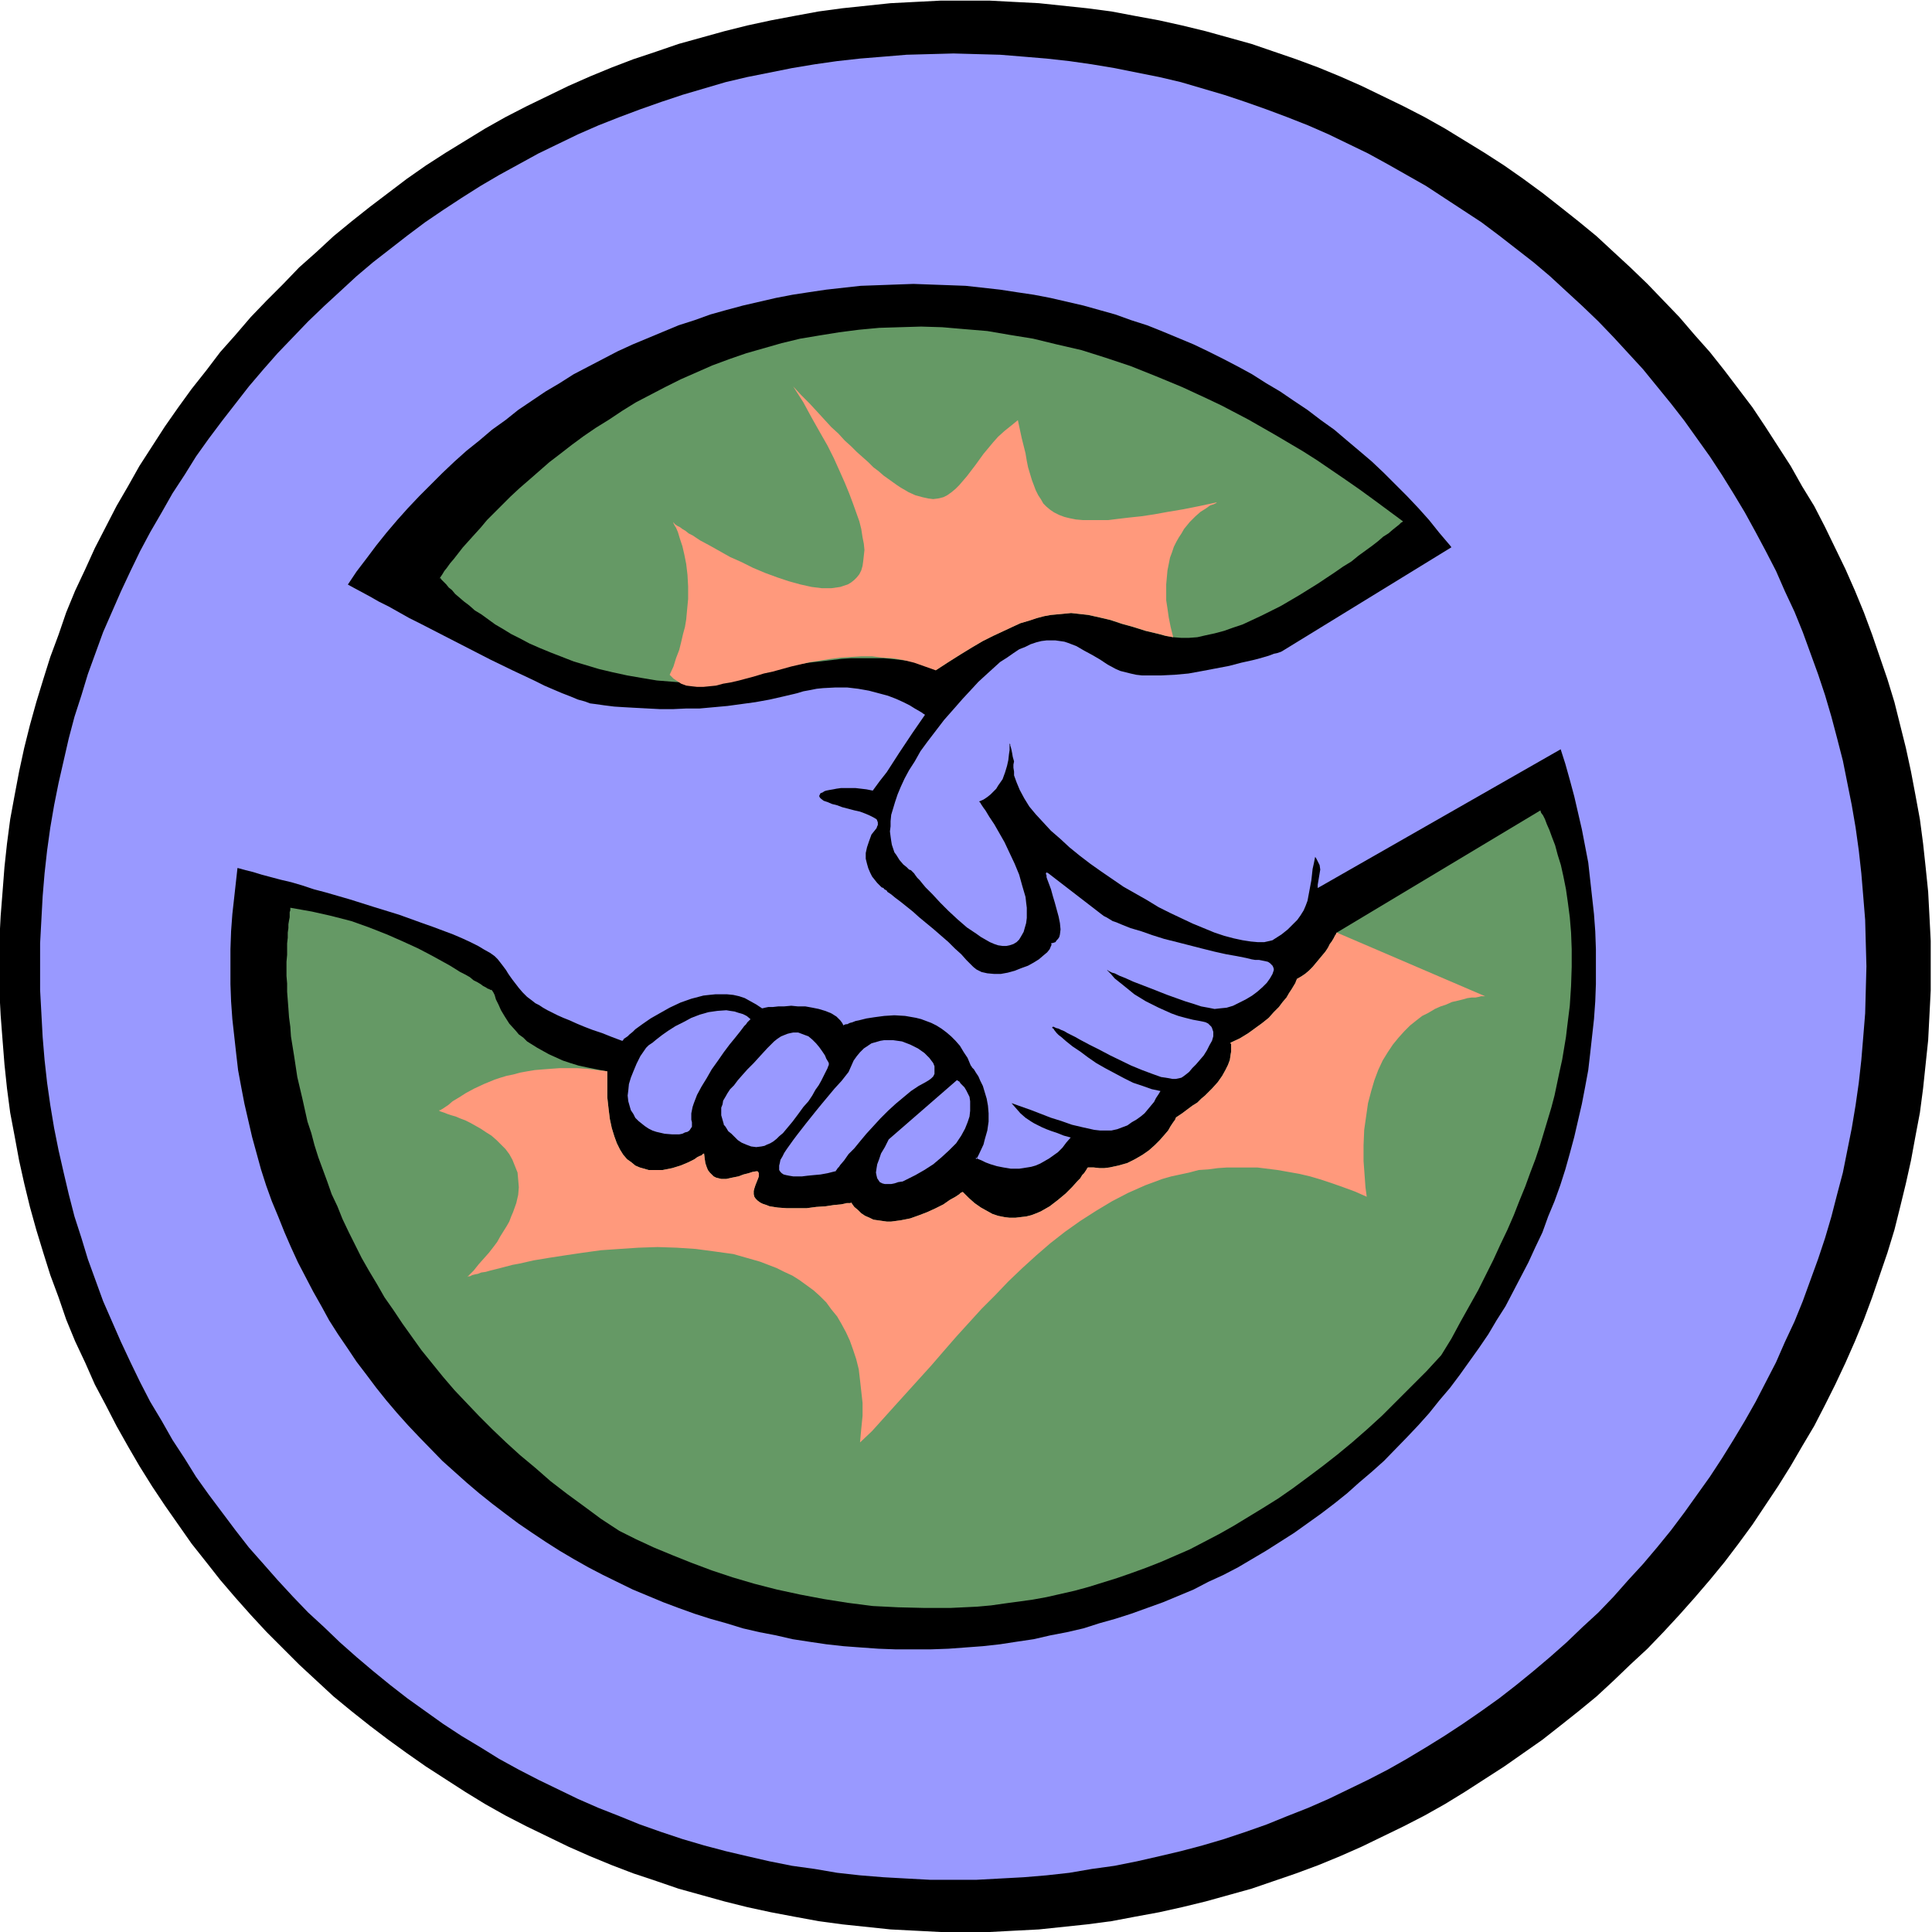
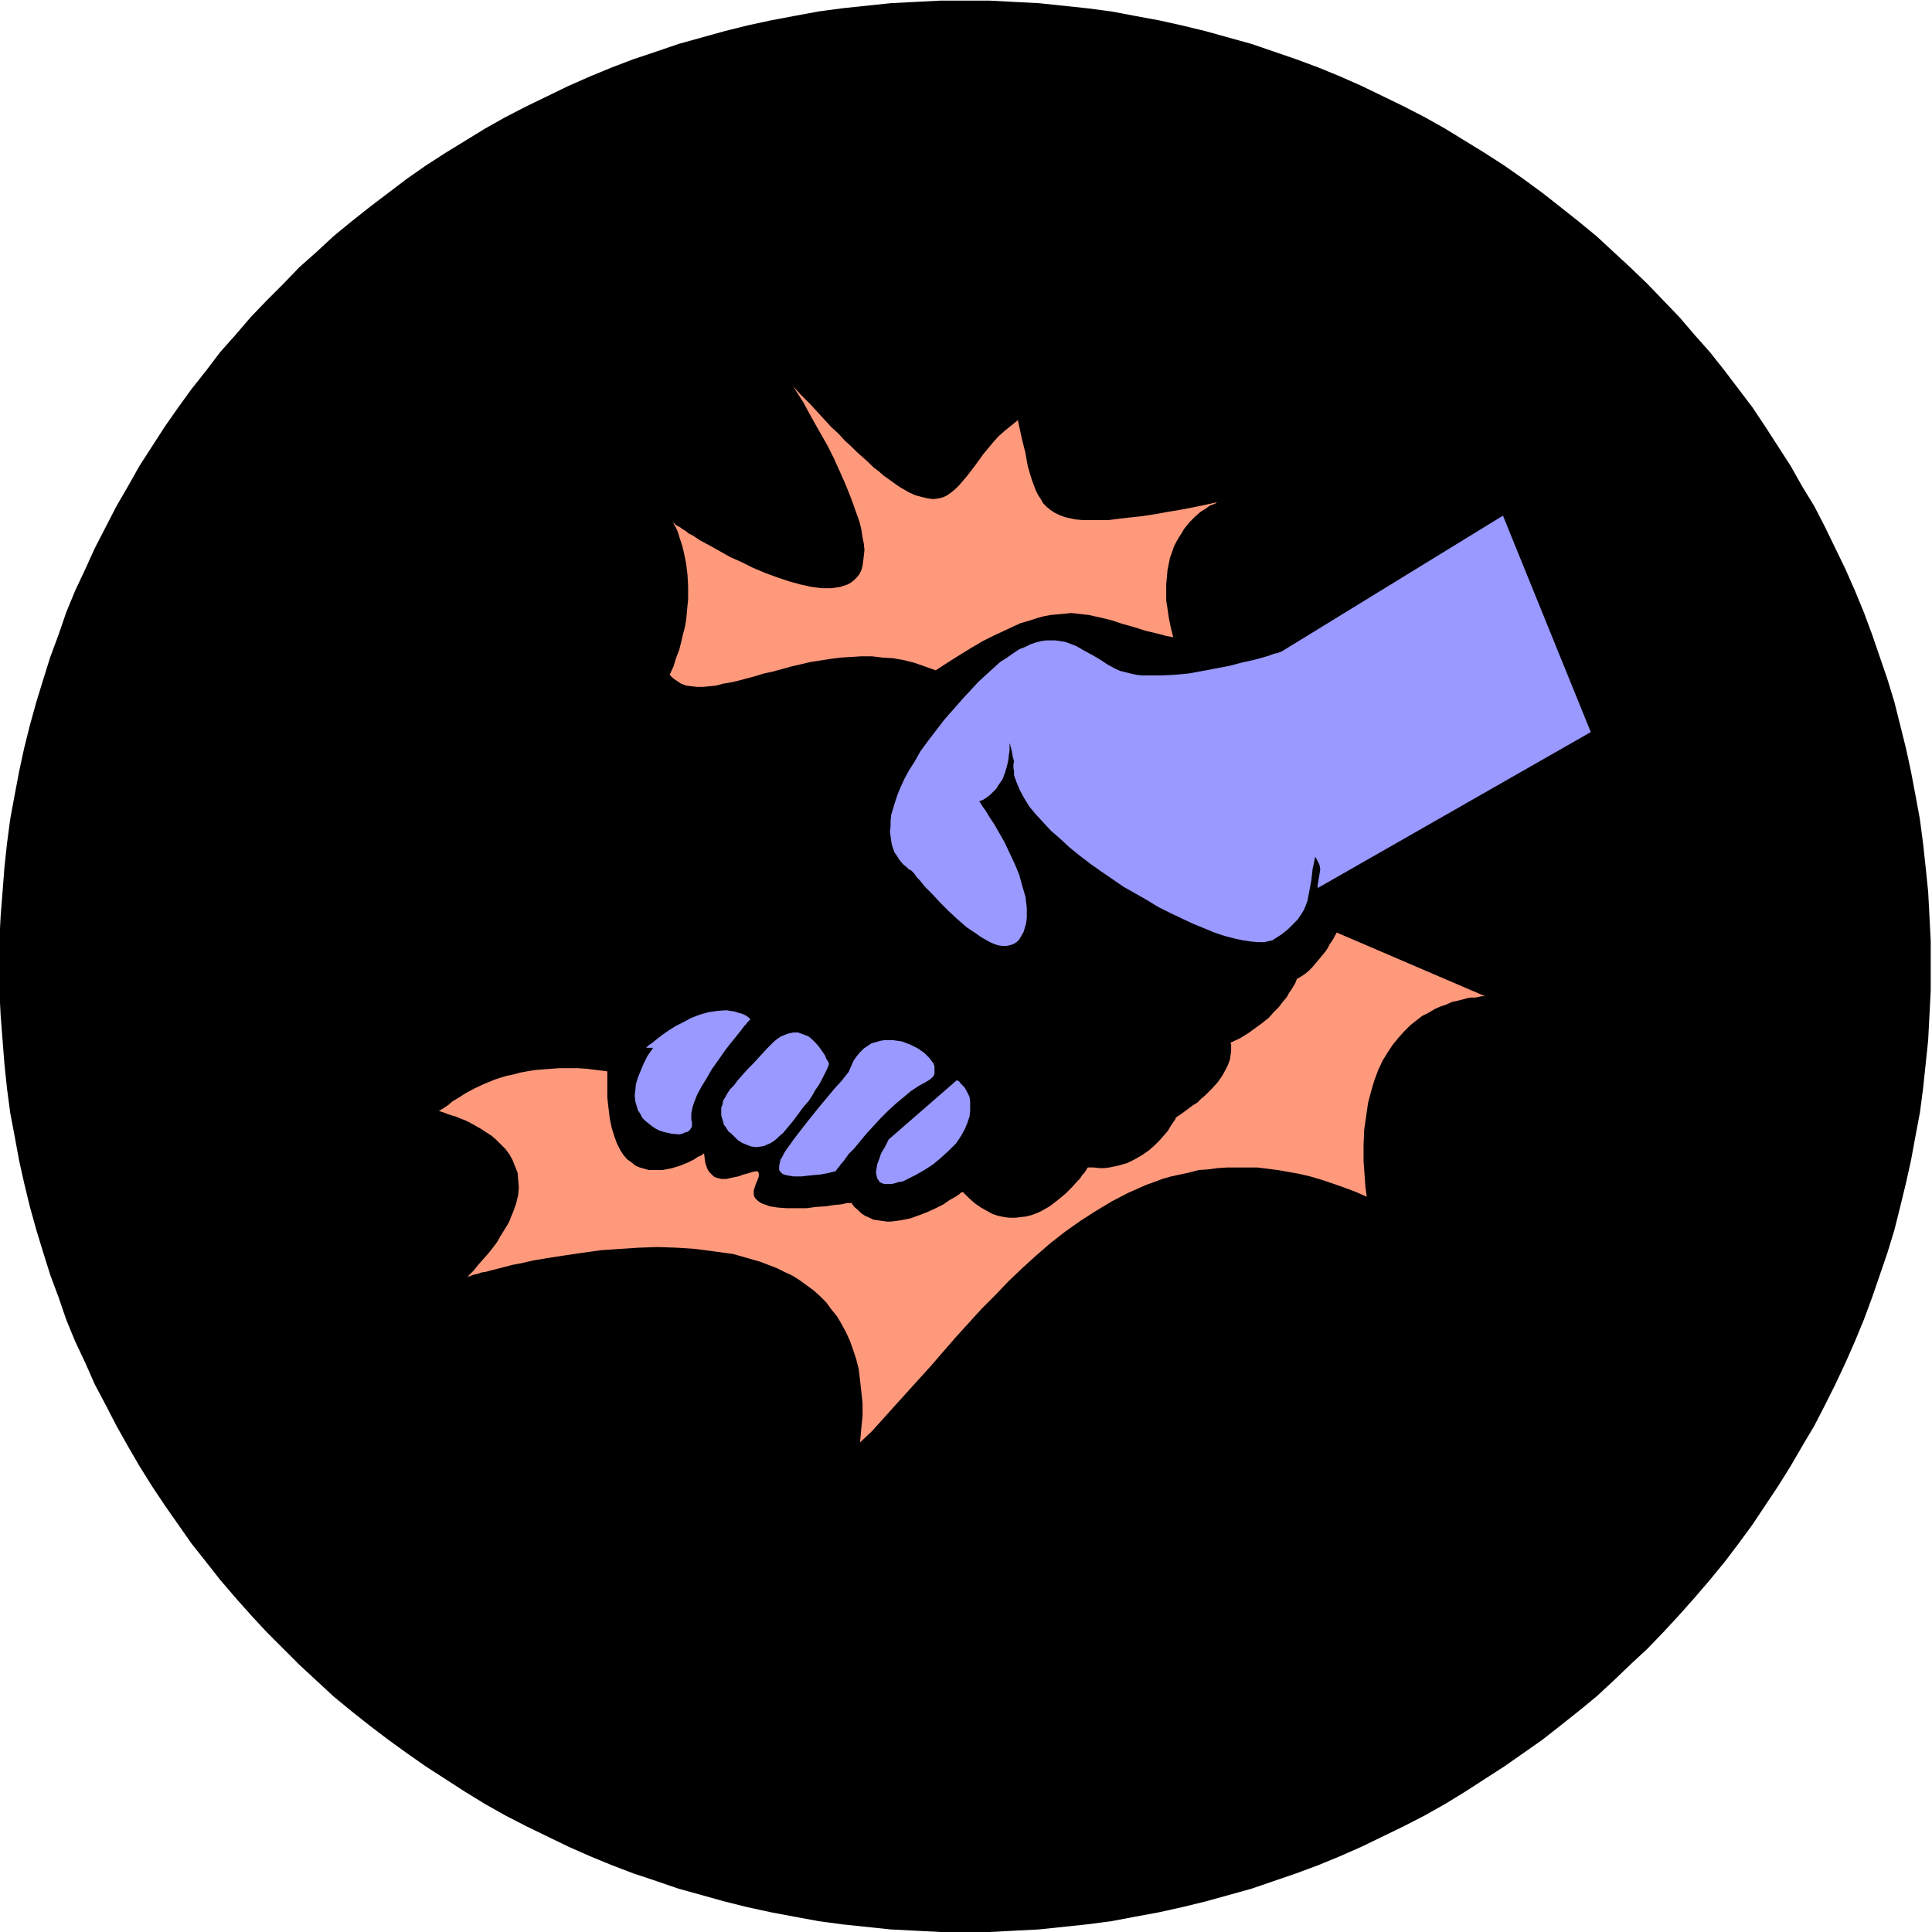
<svg xmlns="http://www.w3.org/2000/svg" fill-rule="evenodd" height="490.455" preserveAspectRatio="none" stroke-linecap="round" viewBox="0 0 3035 3035" width="490.455">
  <style>.brush1{fill:#000}.pen1{stroke:none}.brush2{fill:#99f}</style>
  <path class="pen1 brush1" d="M1516 1h39l38 2 39 2 38 4 38 4 38 5 37 7 38 7 36 8 37 9 36 10 36 10 35 12 35 12 35 13 34 14 34 15 33 16 33 16 33 17 32 18 31 19 31 19 31 20 30 21 30 22 28 22 29 23 28 23 27 25 26 24 27 26 25 26 25 26 24 28 24 27 23 29 22 29 22 29 20 30 20 31 20 31 18 32 19 31 17 33 16 33 16 33 15 34 14 34 13 35 12 35 12 35 11 36 9 36 9 36 8 37 7 37 7 38 5 38 4 37 4 39 2 38 2 39v78l-2 39-2 39-4 38-4 38-5 38-7 37-7 38-8 36-9 37-9 36-11 36-12 35-12 35-13 35-14 34-15 34-16 34-16 32-17 33-19 32-18 31-20 32-20 30-20 30-22 30-22 29-23 28-24 28-24 27-25 27-25 26-27 25-26 25-27 25-28 23-29 23-28 22-30 21-30 21-31 20-31 20-31 19-32 18-33 17-33 16-33 16-34 15-34 14-35 13-35 12-35 12-36 10-36 10-37 9-36 8-38 7-37 7-38 5-38 4-38 4-39 2-38 2h-78l-39-2-39-2-38-4-38-4-37-5-38-7-37-7-37-8-36-9-36-10-36-10-35-12-36-12-34-13-34-14-34-15-33-16-33-16-33-17-32-18-31-19-31-20-31-20-30-21-29-21-29-22-29-23-28-23-27-25-27-25-25-25-26-26-25-27-24-27-24-28-22-28-23-29-21-30-21-30-20-30-20-32-18-31-18-32-17-33-17-32-15-34-16-34-14-34-12-35-13-35-11-35-11-36-10-36-9-37-8-36-7-38-7-37-5-38-4-38-3-38-3-39-2-39v-78l2-39 3-38 3-39 4-37 5-38 7-38 7-37 8-37 9-36 10-36 11-36 11-35 13-35 12-35 14-34 16-34 15-33 17-33 17-33 18-31 18-32 20-31 20-31 21-30 21-29 23-29 22-29 24-27 24-28 25-26 26-26 25-26 27-24 27-25 28-23 29-23 29-22 29-22 30-21 31-20 31-19 31-19 32-18 33-17 33-16 33-16 34-15 34-14 34-13 36-12 35-12 36-10 36-10 36-9 37-8 37-7 38-7 37-5 38-4 38-4 39-2 39-2h39z" />
-   <path class="pen1 brush2" d="m1498 84 36 1 37 1 37 3 36 3 36 4 35 5 36 6 35 7 35 7 34 8 34 10 34 10 33 11 34 12 32 12 33 13 32 14 31 15 31 15 31 17 30 17 30 17 29 19 29 19 29 19 28 21 27 21 27 21 26 22 26 24 25 23 25 24 24 25 23 25 23 25 22 27 22 27 21 27 20 28 20 28 19 29 18 29 18 30 17 31 16 30 16 31 14 32 15 32 13 32 12 33 12 33 11 33 10 34 9 34 9 35 7 35 7 35 6 35 5 36 4 36 3 36 3 37 1 37 1 36-1 37-1 37-3 37-3 36-4 36-5 35-6 36-7 35-7 35-9 34-9 35-10 34-11 33-12 33-12 33-13 32-15 32-14 32-16 31-16 31-17 30-18 30-18 29-19 29-20 28-20 28-21 28-22 27-22 26-23 25-23 26-24 25-25 23-25 24-26 23-26 22-27 22-27 21-28 20-29 20-29 19-29 18-30 18-30 17-31 16-31 15-31 15-32 14-33 13-32 13-34 12-33 11-34 10-34 9-34 8-35 8-35 7-36 5-35 6-36 4-36 3-37 2-37 2h-73l-37-2-36-2-37-3-36-4-35-6-36-5-35-7-35-8-34-8-34-9-34-10-33-11-34-12-32-13-33-13-32-14-31-15-31-15-31-16-31-17-29-18-30-18-29-19-28-20-28-20-27-21-27-22-26-22-26-23-25-24-25-23-24-25-24-26-22-25-23-26-21-27-21-28-21-28-20-28-18-29-19-29-17-30-18-30-16-31-15-31-15-32-14-32-14-32-12-33-12-33-10-33-11-34-9-35-8-34-8-35-7-35-6-36-5-35-4-36-3-36-2-37-2-37v-73l2-37 2-37 3-36 4-36 5-36 6-35 7-35 8-35 8-35 9-34 11-34 10-33 12-33 12-33 14-32 14-32 15-32 15-31 16-30 18-31 17-30 19-29 18-29 20-28 21-28 21-27 21-27 23-27 22-25 24-25 24-25 25-24 25-23 26-24 26-22 27-21 27-21 28-21 28-19 29-19 30-19 29-17 31-17 31-17 31-15 31-15 32-14 33-13 32-12 34-12 33-11 34-10 34-10 34-8 35-7 35-7 36-6 35-5 36-4 37-3 36-3 37-1 37-1z" />
  <path class="pen1 brush1" d="m1435 446 27 1 28 1 27 1 27 3 27 3 26 4 27 4 26 5 26 6 26 6 25 7 25 7 25 9 25 8 25 10 24 10 24 10 23 11 24 12 23 12 22 12 22 14 22 13 22 15 21 14 21 16 21 15 20 17 19 16 20 17 19 18 18 18 18 18 18 19 17 19 16 20 17 20 15 20 15 21 15 21 15 22 13 22 14 22 12 23 12 23 12 23 11 24 11 24 9 24 10 24 9 25 8 25 7 25 7 26 6 26 6 26 5 26 5 26 3 27 3 27 3 27 2 27 1 28v55l-1 27-2 28-3 27-3 27-3 26-5 27-5 26-6 26-6 26-7 26-7 25-8 25-9 25-10 24-9 25-11 23-11 24-12 23-12 23-12 23-14 22-13 22-15 22-15 21-15 21-15 20-17 20-16 20-17 19-18 19-36 37-19 17-20 17-19 17-20 16-21 16-21 15-21 15-22 14-22 14-22 13-22 13-23 12-24 11-23 12-24 10-24 10-25 9-25 9-25 8-25 7-25 8-26 6-26 5-26 6-27 4-26 4-27 3-27 2-27 2-28 1h-55l-27-1-28-2-27-2-27-3-27-4-26-4-26-6-26-5-26-6-26-8-25-7-25-8-25-9-24-9-24-10-24-10-47-23-23-12-23-13-22-13-22-14-21-14-22-15-20-15-21-16-20-16-20-17-19-17-19-17-36-37-18-19-17-19-17-20-16-20-15-20-16-21-14-21-15-22-14-22-12-22-13-23-12-23-12-23-11-24-10-23-10-25-10-24-9-25-8-25-14-51-6-26-6-26-5-26-5-27-3-26-3-27-3-27-2-28-1-27v-55l1-28 2-27 3-27 3-27 3-27 5-26 5-26 6-26 6-26 7-26 7-25 8-25 9-25 10-24 10-24 10-24 23-47 12-23 13-23 12-22 14-22 15-22 14-21 16-21 15-20 16-20 17-20 17-19 18-19 18-18 18-18 19-18 19-17 20-16 20-17 21-15 20-16 43-29 22-13 22-14 23-12 23-12 23-12 24-11 24-10 24-10 24-10 25-8 25-9 25-7 26-7 26-6 26-6 26-5 26-4 27-4 27-3 27-3 28-1 27-1 28-1z" />
-   <path class="pen1 brush2" d="m1538 1259 1 1 1 1 1 2 2 3 2 3 3 4 3 5 3 5 4 6 4 6 8 14 8 14 8 17 8 17 7 17 5 18 5 17 1 9 1 8v16l-1 8-2 7-2 7-4 7-3 5-4 4-5 3-6 2-5 1h-6l-7-1-6-2-7-3-7-4-7-4-7-5-15-10-15-13-14-13-13-13-12-13-11-11-5-6-4-5-4-4-3-4-2-3-2-2-1-1-1-1-1-1-3-1-4-4-5-4-6-7-5-8-3-4-2-6-2-6-1-6-1-7-1-8 1-8v-8l1-10 3-10 3-10 4-12 5-12 6-13 7-13 9-14 9-16 11-15 13-17 13-17 15-17 14-16 13-14 12-13 12-11 11-10 11-10 11-7 10-7 9-6 10-4 8-4 9-3 8-2 8-1h14l7 1 7 1 6 2 13 5 12 7 13 7 12 7 12 8 13 7 7 3 8 2 8 2 9 2 9 1h30l21-1 22-2 22-4 21-4 21-4 19-5 18-4 8-2 7-2 7-2 6-2 5-2 5-1 3-1 3-1 2-1 347-213 138 340-429 245v-5l2-12 1-6 1-6-1-7-3-6-2-4-2-3-2 10-2 9-2 18-3 16-3 16-3 8-3 7-5 8-5 7-7 7-8 8-10 8-11 7-3 2-4 1-9 2h-10l-11-1-13-2-14-3-15-4-15-5-17-7-17-7-17-8-19-9-18-9-18-11-37-21-35-24-17-12-17-13-16-13-14-13-15-13-12-13-12-13-10-12-8-13-7-13-5-12-4-11v-6l-1-6v-5l1-5-2-7-1-6-1-5-1-4-1-3v-2l-1-1v10l-1 7-1 9-2 9-3 10-4 11-7 10-3 5-4 4-5 5-5 4-6 4-7 3zm-142 531 107-93h1l1 1 2 1 2 3 3 3 3 3 3 5 2 4 3 6 1 7v15l-1 9-3 9-4 10-6 11-4 6-4 6-11 11-12 11-13 11-14 9-14 8-14 7-6 3-7 1-6 2-5 1h-10l-4-1-4-2-2-3-2-3-1-4-1-5 1-7 1-6 3-8 3-9 6-10 6-12zm-84 50h1v-1l1-1 2-3 2-2 2-3 6-7 7-10 9-9 9-11 10-12 22-24 12-12 12-11 12-10 12-10 12-8 11-6 5-3 4-3 3-3 2-4v-12l-2-5-3-4-3-4-4-4-4-4-10-7-12-6-13-5-7-1-7-1h-14l-6 1-7 2-7 2-6 4-6 4-6 6-5 6-5 7-4 9-4 9-11 14-11 12-10 12-10 12-9 11-8 10-8 10-7 9-7 9-6 8-5 7-5 7-4 6-3 6-3 5-1 5-1 4v7l2 3 2 2 3 2 4 1 5 1 6 1h14l8-1 10-1 11-1 11-2 12-3zm-175-74v1l2 2 2 3 3 5 5 4 5 5 5 5 6 4 7 3 8 3 8 1 8-1 5-1 4-2 5-2 5-3 5-4 4-4 6-5 5-6 10-12 9-12 8-11 8-9 6-9 5-9 5-7 4-7 3-6 3-6 2-4 2-4 1-3 1-2v-3l-1-2-3-5-2-5-4-6-5-7-5-6-6-6-6-5-8-3-8-3h-8l-5 1-4 1-5 2-5 2-6 4-5 4-5 5-6 6-11 12-10 11-10 10-8 9-7 8-6 8-6 6-4 6-4 7-3 5-1 6-2 5v12l2 7 2 7zm-122-120 1-1 1-1 2-2 3-2 3-2 6-5 9-7 10-7 11-7 12-6 13-7 13-5 14-4 14-2 14-1 6 1 7 1 6 2 7 2 6 3 6 5-1 1-2 2-2 2-2 3-3 3-3 4-3 4-8 10-9 11-9 12-9 13-10 14-8 14-8 13-7 13-5 13-2 6-1 5-1 5v10l1 4v7l-2 3-2 3-3 2-4 1-4 2-5 1h-11l-12-1-13-3-6-2-6-3-6-4-5-4-5-4-5-5-3-6-4-6-2-7-2-7-1-9 1-8 1-10 3-10 4-10 5-12 6-12 9-13z" />
-   <path class="pen1 brush2" d="M1739 1524h1l1 1 2 1 2 1 2 1 4 1 8 4 10 4 11 5 13 5 13 5 28 11 28 10 13 4 12 4 11 2 10 2 9-1 10-1 10-3 10-5 10-5 10-6 8-6 8-7 7-7 5-7 4-7 1-3 1-3v-2l-1-3-1-2-2-2-2-2-3-2-4-1-5-1-5-1h-6l-6-1-8-2-15-3-17-3-18-4-20-5-39-10-20-5-19-6-17-6-17-5-15-6-7-3-6-2-5-3-5-3-4-2-4-3-83-64-2-1-1-1v1l-1 1v1l1 2v3l1 3 3 8 3 8 3 11 3 10 3 11 3 11 2 10 1 10-1 8-1 4-2 3-2 2-2 3-3 1-4 1 1 2-1 2-2 5-4 5-6 5-7 6-8 5-9 5-11 4-10 4-11 3-11 2h-10l-11-1-9-2-8-4-5-4-3-3-8-8-8-9-10-9-10-10-23-20-23-19-10-9-10-8-10-8-8-6-6-5-6-4-1-2-2-1-1-1h-1l-1-2-3-1-3-3-4-4-4-5-4-5-3-6-3-7-2-7-2-8v-9l2-9 3-9 4-11 4-5 4-5 1-3 1-2v-4l-1-3-1-2-5-3-6-3-7-3-8-3-9-2-19-5-8-3-8-2-7-3-6-2-4-3-2-2-1-2v-1l1-2 1-2 3-1 3-2 3-1 5-1 6-1 5-1 7-1h23l17 2 10 2 11-15 11-14 20-31 20-30 20-29-1-1-2-1-1-1-5-3-7-4-8-5-10-5-11-5-13-5-15-4-15-4-17-3-17-2h-19l-19 1-10 1-10 2-11 2-10 3-21 5-22 5-22 4-22 3-22 3-22 2-22 2h-21l-21 1h-20l-19-1-19-1-18-1-16-1-16-2-14-2-8-1-8-3-11-3-12-5-13-5-14-6-14-6-16-8-17-8-17-8-35-17-74-38-35-18-18-9-16-9-16-9-16-8-14-8-13-7-13-7-11-6-9-5-8-5-7-3-5-3-1-1-1-1h-2l-162 459h3l2 1 5 1 7 2 9 2 11 3 12 3 13 4 15 4 15 4 17 4 17 5 18 6 19 5 38 11 38 12 39 12 36 13 17 6 16 6 16 6 14 6 13 6 12 6 10 6 9 5 7 5 5 5 7 9 6 8 3 5 2 3 5 7 10 13 6 7 7 7 8 6 5 4 6 3 6 4 7 4 8 4 8 4 9 4 10 4 11 5 12 5 13 5 15 5 15 6 16 6h1l1-1 1-2 3-2 3-2 3-3 5-4 4-4 11-8 13-9 14-8 16-9 17-8 17-6 19-5 9-1 10-1h18l10 1 9 2 9 3 9 5 9 5 9 6h1l4-1 5-1h7l9-1h9l11-1 10 1h12l11 2 10 2 10 3 10 4 8 5 6 6 3 4 2 4 1-1 3-1h2l4-2 4-1 5-2 5-1 12-3 13-2 15-2 16-1 17 1 17 3 8 2 8 3 8 3 8 4 8 5 8 6 7 6 7 7 7 8 6 10 6 9 5 12 1 1 1 2 3 3 3 5 4 6 3 7 4 8 3 10 3 10 2 11 1 12v13l-2 14-4 14-2 8-7 15-4 8-1-1v-1h1l1 1 2 1 5 2 6 3 8 3 10 3 10 2 12 2h13l13-2 6-1 7-2 7-3 7-4 7-4 7-5 7-5 7-7 6-8 7-8-11-3-10-4-9-3-8-3-7-3-6-3-6-3-5-3-9-6-8-7-7-8-7-8 31 11 31 12 16 5 17 6 17 4 18 4 9 1h18l9-2 8-3 8-3 7-5 7-4 7-5 6-5 5-6 5-6 5-6 3-6 4-6 3-5-14-3-14-5-15-5-14-7-15-8-15-8-14-8-13-9-12-9-12-8-10-8-8-7-4-3-3-3-4-5-1-2-2-1v-1l1-1h1l2 1 2 1 4 1 4 2 5 2 5 3 6 3 6 3 7 4 15 8 16 8 17 9 33 16 17 7 16 6 14 5 7 1 6 1 5 1h5l5-1 4-1 3-2 4-3 5-4 5-6 6-6 12-14 5-8 4-8 4-7 2-7v-7l-2-6-1-2-3-3-2-2-4-2-4-1-5-1-11-2-12-3-11-3-11-4-20-9-20-10-18-11-16-13-15-12-6-7-6-6z" />
-   <path class="pen1" d="m2204 819-1 1-2 1-3 3-5 4-5 4-7 6-8 5-8 7-9 7-11 8-11 8-11 9-13 8-13 9-27 18-29 18-29 17-30 15-15 7-15 7-15 5-14 5-15 4-14 3-13 3-13 1h-13l-12-1-12-2-11-3-21-5-19-6-18-5-18-6-17-4-18-4-18-2-9-1-10 1-10 1-11 1-11 2-12 3-12 4-13 4-13 6-15 7-15 7-16 8-17 10-18 11-19 12-20 13-1-1h-1l-2-1-2-1-3-2-3-1-8-3-5-2-6-1-6-2-8-1-8-1-9-1-9-1-11-1h-51l-15 1-16 2-17 2-18 2-20 3-20 3-22 4-22 5-24 6-26 6-26 7-28-2-26-2-25-2-24-4-23-4-23-5-21-5-20-6-20-6-18-7-18-7-17-7-16-7-15-8-14-7-13-8-12-7-11-8-11-8-10-6-9-8-8-6-7-6-7-6-5-6-5-4-4-5-3-3-3-3-2-2-1-2-2 1 1-1 2-3 2-3 3-5 4-5 5-7 6-7 7-9 7-9 9-10 9-10 10-11 10-12 12-12 12-12 13-13 14-13 15-13 16-14 16-14 17-13 18-14 19-14 19-13 21-13 21-14 21-13 23-12 23-12 24-12 25-11 25-11 27-10 26-9 28-8 28-8 29-7 30-5 31-5 31-4 32-3 32-1 34-1 33 1 35 3 36 3 35 6 37 6 37 9 39 9 38 12 39 13 40 16 41 17 41 19 21 10 21 11 21 11 21 12 21 12 22 13 22 13 22 14 22 15 22 15 23 16 22 16 23 17 23 17zm216 454-320 192-1 1v1l-2 3-2 4-3 5-3 4-3 6-4 6-10 12-10 12-6 6-6 5-6 4-7 4v1l-1 2-1 3-3 5-3 5-4 6-4 7-6 7-6 8-8 8-8 9-10 8-11 8-11 8-13 8-15 7v1l1 1v12l-1 6-1 7-3 8-4 8-5 9-7 10-9 10-5 5-6 6-6 5-6 6-8 5-8 6-8 6-9 6-1 1-1 3-3 4-4 6-4 7-6 7-7 8-8 8-9 8-10 7-12 7-12 6-14 4-14 3-8 1h-8l-9-1h-9l-1 1-1 2-2 3-2 3-3 3-3 5-4 4-9 10-10 10-12 10-13 10-14 8-7 3-8 3-8 2-9 1-8 1h-9l-8-1-10-2-9-3-9-5-9-5-10-7-9-8-10-10v1h-1l-2 1-2 2-3 2-3 2-9 5-10 7-12 6-13 6-13 5-14 5-15 3-15 2h-7l-7-1-7-1-7-1-6-3-7-3-6-4-5-5-6-5-5-7-1 1h-6l-4 1-5 1-11 1-13 2-15 1-15 2h-31l-14-1-13-2-5-2-6-2-4-2-4-3-3-3-2-3-1-4v-5l1-4 2-6 2-5 2-5 1-3v-5l-1-2-1-1h-2l-6 1-6 2-8 2-8 3-10 2-9 2h-8l-4-1-4-1-4-2-3-3-3-3-3-4-2-5-2-6-1-7-1-8-2 1-2 2-3 1-4 2-4 3-10 5-12 5-13 4-15 3h-22l-7-2-7-2-7-3-6-5-7-5-6-7-5-8-5-10-4-11-4-13-3-14-2-16-2-18v-41l-16-3-15-3-14-3-13-4-12-4-11-5-11-5-9-5-9-5-8-5-8-5-6-6-7-5-5-6-10-11-7-11-6-10-4-9-4-8-2-7-2-4-2-3-1-1h-2l-1-1-3-1-3-2-4-2-4-3-5-3-6-3-6-5-7-4-8-4-8-5-8-5-9-5-20-11-21-11-24-11-25-11-28-11-28-10-31-8-31-7-17-3-17-3v4l-1 3v8l-1 5-1 6v6l-1 7v8l-1 9v18l-1 11v22l1 12v13l1 13 1 13 1 14 2 15 1 15 5 31 5 33 8 34 4 18 4 18 6 18 5 19 6 19 14 38 7 20 9 19 8 20 10 21 10 20 10 20 12 21 12 20 12 21 14 20 14 21 15 21 15 21 17 21 17 21 18 21 19 20 20 21 20 20 22 21 22 20 24 20 24 21 26 20 26 19 27 20 29 19 26 13 28 13 29 12 30 12 32 12 33 11 34 10 35 9 37 8 37 7 38 6 39 5 40 2 41 1h41l42-2 22-2 21-3 22-3 22-3 22-4 22-5 22-5 22-6 45-14 23-8 22-8 23-9 23-10 23-10 23-12 23-12 23-13 23-14 23-14 24-15 23-16 23-17 24-18 23-18 23-19 24-21 23-21 23-23 23-23 24-24 23-25 16-26 14-26 14-25 14-25 12-24 12-24 11-24 11-23 10-23 9-23 9-22 8-22 8-21 7-21 6-20 6-20 6-20 5-19 4-19 4-19 4-18 3-18 3-18 2-17 4-32 2-31 1-30v-28l-1-26-2-24-3-23-3-21-4-20-4-18-5-16-4-15-5-13-4-11-4-9-3-8-3-6-3-4-1-3v-1z" style="fill:#659965" />
+   <path class="pen1 brush2" d="m1538 1259 1 1 1 1 1 2 2 3 2 3 3 4 3 5 3 5 4 6 4 6 8 14 8 14 8 17 8 17 7 17 5 18 5 17 1 9 1 8v16l-1 8-2 7-2 7-4 7-3 5-4 4-5 3-6 2-5 1h-6l-7-1-6-2-7-3-7-4-7-4-7-5-15-10-15-13-14-13-13-13-12-13-11-11-5-6-4-5-4-4-3-4-2-3-2-2-1-1-1-1-1-1-3-1-4-4-5-4-6-7-5-8-3-4-2-6-2-6-1-6-1-7-1-8 1-8v-8l1-10 3-10 3-10 4-12 5-12 6-13 7-13 9-14 9-16 11-15 13-17 13-17 15-17 14-16 13-14 12-13 12-11 11-10 11-10 11-7 10-7 9-6 10-4 8-4 9-3 8-2 8-1h14l7 1 7 1 6 2 13 5 12 7 13 7 12 7 12 8 13 7 7 3 8 2 8 2 9 2 9 1h30l21-1 22-2 22-4 21-4 21-4 19-5 18-4 8-2 7-2 7-2 6-2 5-2 5-1 3-1 3-1 2-1 347-213 138 340-429 245v-5l2-12 1-6 1-6-1-7-3-6-2-4-2-3-2 10-2 9-2 18-3 16-3 16-3 8-3 7-5 8-5 7-7 7-8 8-10 8-11 7-3 2-4 1-9 2h-10l-11-1-13-2-14-3-15-4-15-5-17-7-17-7-17-8-19-9-18-9-18-11-37-21-35-24-17-12-17-13-16-13-14-13-15-13-12-13-12-13-10-12-8-13-7-13-5-12-4-11v-6l-1-6v-5l1-5-2-7-1-6-1-5-1-4-1-3v-2l-1-1v10l-1 7-1 9-2 9-3 10-4 11-7 10-3 5-4 4-5 5-5 4-6 4-7 3zm-142 531 107-93h1l1 1 2 1 2 3 3 3 3 3 3 5 2 4 3 6 1 7v15l-1 9-3 9-4 10-6 11-4 6-4 6-11 11-12 11-13 11-14 9-14 8-14 7-6 3-7 1-6 2-5 1h-10l-4-1-4-2-2-3-2-3-1-4-1-5 1-7 1-6 3-8 3-9 6-10 6-12zm-84 50h1v-1l1-1 2-3 2-2 2-3 6-7 7-10 9-9 9-11 10-12 22-24 12-12 12-11 12-10 12-10 12-8 11-6 5-3 4-3 3-3 2-4v-12l-2-5-3-4-3-4-4-4-4-4-10-7-12-6-13-5-7-1-7-1h-14l-6 1-7 2-7 2-6 4-6 4-6 6-5 6-5 7-4 9-4 9-11 14-11 12-10 12-10 12-9 11-8 10-8 10-7 9-7 9-6 8-5 7-5 7-4 6-3 6-3 5-1 5-1 4v7l2 3 2 2 3 2 4 1 5 1 6 1h14l8-1 10-1 11-1 11-2 12-3zm-175-74v1l2 2 2 3 3 5 5 4 5 5 5 5 6 4 7 3 8 3 8 1 8-1 5-1 4-2 5-2 5-3 5-4 4-4 6-5 5-6 10-12 9-12 8-11 8-9 6-9 5-9 5-7 4-7 3-6 3-6 2-4 2-4 1-3 1-2v-3l-1-2-3-5-2-5-4-6-5-7-5-6-6-6-6-5-8-3-8-3h-8l-5 1-4 1-5 2-5 2-6 4-5 4-5 5-6 6-11 12-10 11-10 10-8 9-7 8-6 8-6 6-4 6-4 7-3 5-1 6-2 5v12l2 7 2 7zm-122-120 1-1 1-1 2-2 3-2 3-2 6-5 9-7 10-7 11-7 12-6 13-7 13-5 14-4 14-2 14-1 6 1 7 1 6 2 7 2 6 3 6 5-1 1-2 2-2 2-2 3-3 3-3 4-3 4-8 10-9 11-9 12-9 13-10 14-8 14-8 13-7 13-5 13-2 6-1 5-1 5v10l1 4v7l-2 3-2 3-3 2-4 1-4 2-5 1l-12-1-13-3-6-2-6-3-6-4-5-4-5-4-5-5-3-6-4-6-2-7-2-7-1-9 1-8 1-10 3-10 4-10 5-12 6-12 9-13z" />
  <path class="pen1" d="m2333 1565-233-100-1 1v1l-2 3-2 4-3 5-3 4-3 6-4 6-10 12-10 12-6 6-6 5-6 4-7 4v1l-1 2-1 3-3 5-3 5-4 6-4 7-6 7-6 8-8 8-8 9-10 8-11 8-11 8-13 8-15 7v1l1 1v12l-1 6-1 7-3 8-4 8-5 9-7 10-9 10-5 5-6 6-6 5-6 6-8 5-8 6-8 6-9 6-1 1-1 3-3 4-4 6-4 7-6 7-7 8-8 8-9 8-10 7-12 7-12 6-14 4-14 3-8 1h-8l-9-1h-9l-1 1-1 2-2 3-2 3-3 3-3 5-4 4-9 10-10 10-12 10-13 10-14 8-7 3-8 3-8 2-9 1-8 1h-9l-8-1-10-2-9-3-9-5-9-5-10-7-9-8-10-10v1h-1l-2 1-2 2-3 2-3 2-9 5-10 7-12 6-13 6-13 5-14 5-15 3-15 2h-7l-7-1-7-1-7-1-6-3-7-3-6-4-5-5-6-5-5-7-1 1h-6l-4 1-5 1-11 1-13 2-15 1-15 2h-31l-14-1-13-2-5-2-6-2-4-2-4-3-3-3-2-3-1-4v-5l1-4 2-6 2-5 2-5 1-3v-5l-1-2-1-1h-2l-6 1-6 2-8 2-8 3-10 2-9 2h-8l-4-1-4-1-4-2-3-3-3-3-3-4-2-5-2-6-1-7-1-8-2 1-2 2-3 1-4 2-4 3-10 5-12 5-13 4-15 3h-22l-7-2-7-2-7-3-6-5-7-5-6-7-5-8-5-10-4-11-4-13-3-14-2-16-2-18v-41l-16-2-16-2-15-1h-28l-14 1-13 1-12 1-12 2-11 2-11 3-10 2-10 3-9 3-17 7-15 7-13 7-11 7-10 6-7 6-6 4-3 2-2 1-1 1h-2v1l2 1 3 1 3 1 5 2 6 2 7 2 7 3 8 3 8 4 16 9 9 6 8 5 8 7 7 7 7 7 6 8 5 9 4 10 4 10 1 11 1 12-1 12-3 13-5 14-3 7-3 8-4 7-5 8-5 8-5 9-6 8-7 9-8 9-8 9-8 10-10 10 2-1h2l4-2 4-1 5-1 5-2 7-1 7-2 8-2 8-2 19-5 11-2 22-5 24-4 26-4 27-4 29-4 29-2 30-2 30-1 30 1 30 2 30 4 29 4 14 4 14 4 14 4 13 5 13 5 12 6 13 6 11 7 11 8 11 8 10 9 10 10 8 11 9 11 7 12 7 13 6 13 5 14 5 15 4 16 2 17 2 18 2 18v20l-2 20-2 22 19-18 18-20 18-20 19-21 19-21 19-21 19-22 20-23 40-44 21-21 21-22 22-21 22-20 22-19 23-18 24-17 25-16 25-15 25-13 27-12 27-10 14-4 14-3 14-3 15-4 15-1 15-2 15-1h47l16 2 16 2 17 3 17 3 17 4 17 5 18 6 17 6 19 7 18 8-2-15-1-14-2-27v-25l1-24 3-21 3-21 5-19 5-17 6-16 7-15 8-13 8-12 9-11 9-10 9-9 10-8 9-7 10-5 10-6 9-4 9-3 9-4 9-2 8-2 7-2 7-1h6l5-1 4-1h6zm-421-776h-1v1l-2 1-2 1-6 2-7 5-8 5-8 7-9 9-9 11-4 7-4 6-4 7-4 8-3 9-3 8-2 10-2 10-1 11-1 11v25l2 13 2 14 3 15 4 16-11-2-11-3-21-5-19-6-18-5-18-6-17-4-18-4-18-2-9-1-10 1-11 1-11 1-11 2-11 3-12 4-14 4-13 6-15 7-15 7-16 8-17 10-18 11-19 12-20 13-17-6-17-6-16-4-17-3-17-1-16-2h-17l-16 1-16 1-16 2-32 5-30 7-29 8-14 3-13 4-26 7-13 3-12 2-11 3-10 1-10 1h-10l-9-1-8-1-8-3-6-4-6-4-6-6 6-13 4-13 5-13 3-12 3-13 3-11 2-12 1-11 2-21v-20l-1-18-2-17-3-15-3-13-4-12-3-10-3-7-2-3-1-2-1-2v-2l-1-1 1 1 1 2 2 2 3 2 4 2 4 3 5 3 5 4 6 3 12 8 15 8 16 9 16 9 18 8 18 9 19 8 19 7 18 6 18 5 18 4 16 2h15l7-1 7-1 6-2 6-2 5-3 5-4 4-4 4-5 3-6 2-7 1-7 1-9 1-9-1-10-2-10-2-13-3-12-5-14-5-14-6-16-7-17-8-18-9-20-10-20-12-21-13-23-13-24-16-25 13 14 13 13 12 13 11 12 11 12 11 10 10 11 10 9 9 9 9 8 9 8 8 8 8 6 8 7 14 10 7 5 6 4 7 4 5 3 11 5 11 3 9 2 8 1 8-1 8-2 6-3 7-5 6-5 6-6 6-7 6-7 13-17 13-18 15-18 8-9 10-9 10-8 11-9 3 14 3 14 3 12 3 12 2 12 2 10 3 10 3 10 3 8 3 8 4 8 4 6 4 7 5 5 6 5 6 4 8 4 8 3 8 2 10 2 11 1h40l16-2 17-2 19-2 20-3 22-4 24-4 25-5 28-6z" style="fill:#ff997c" />
</svg>